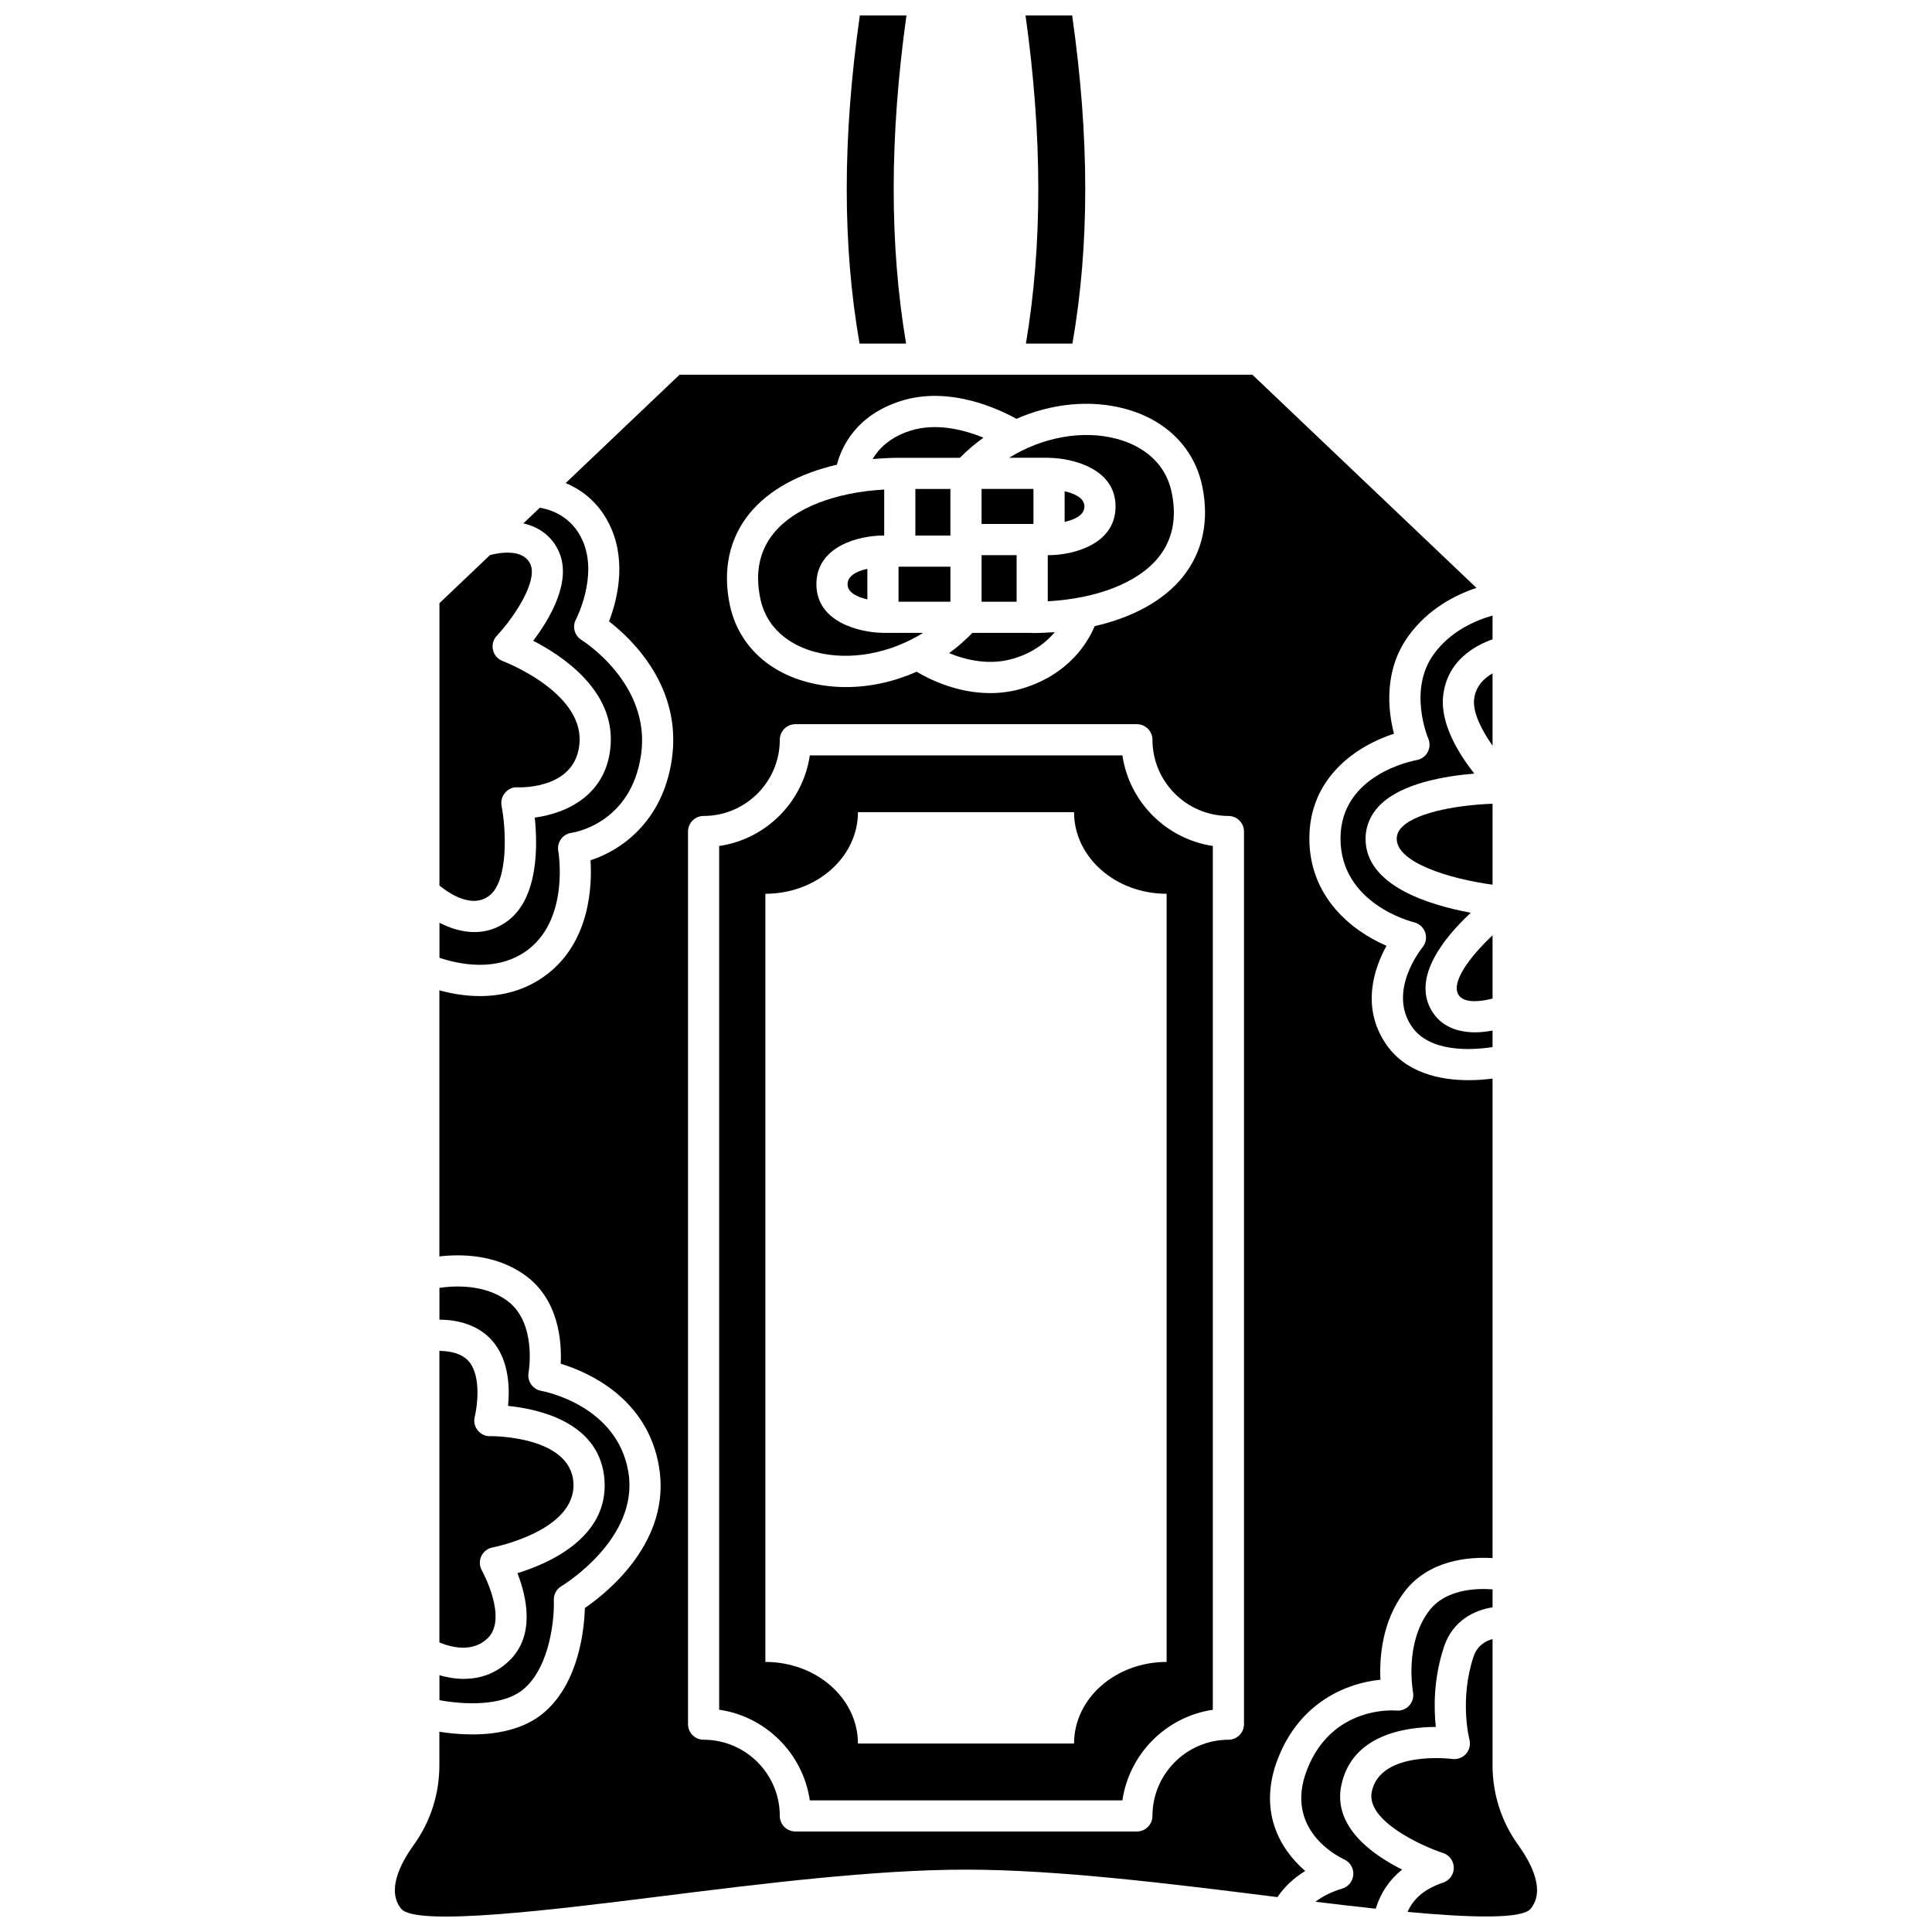
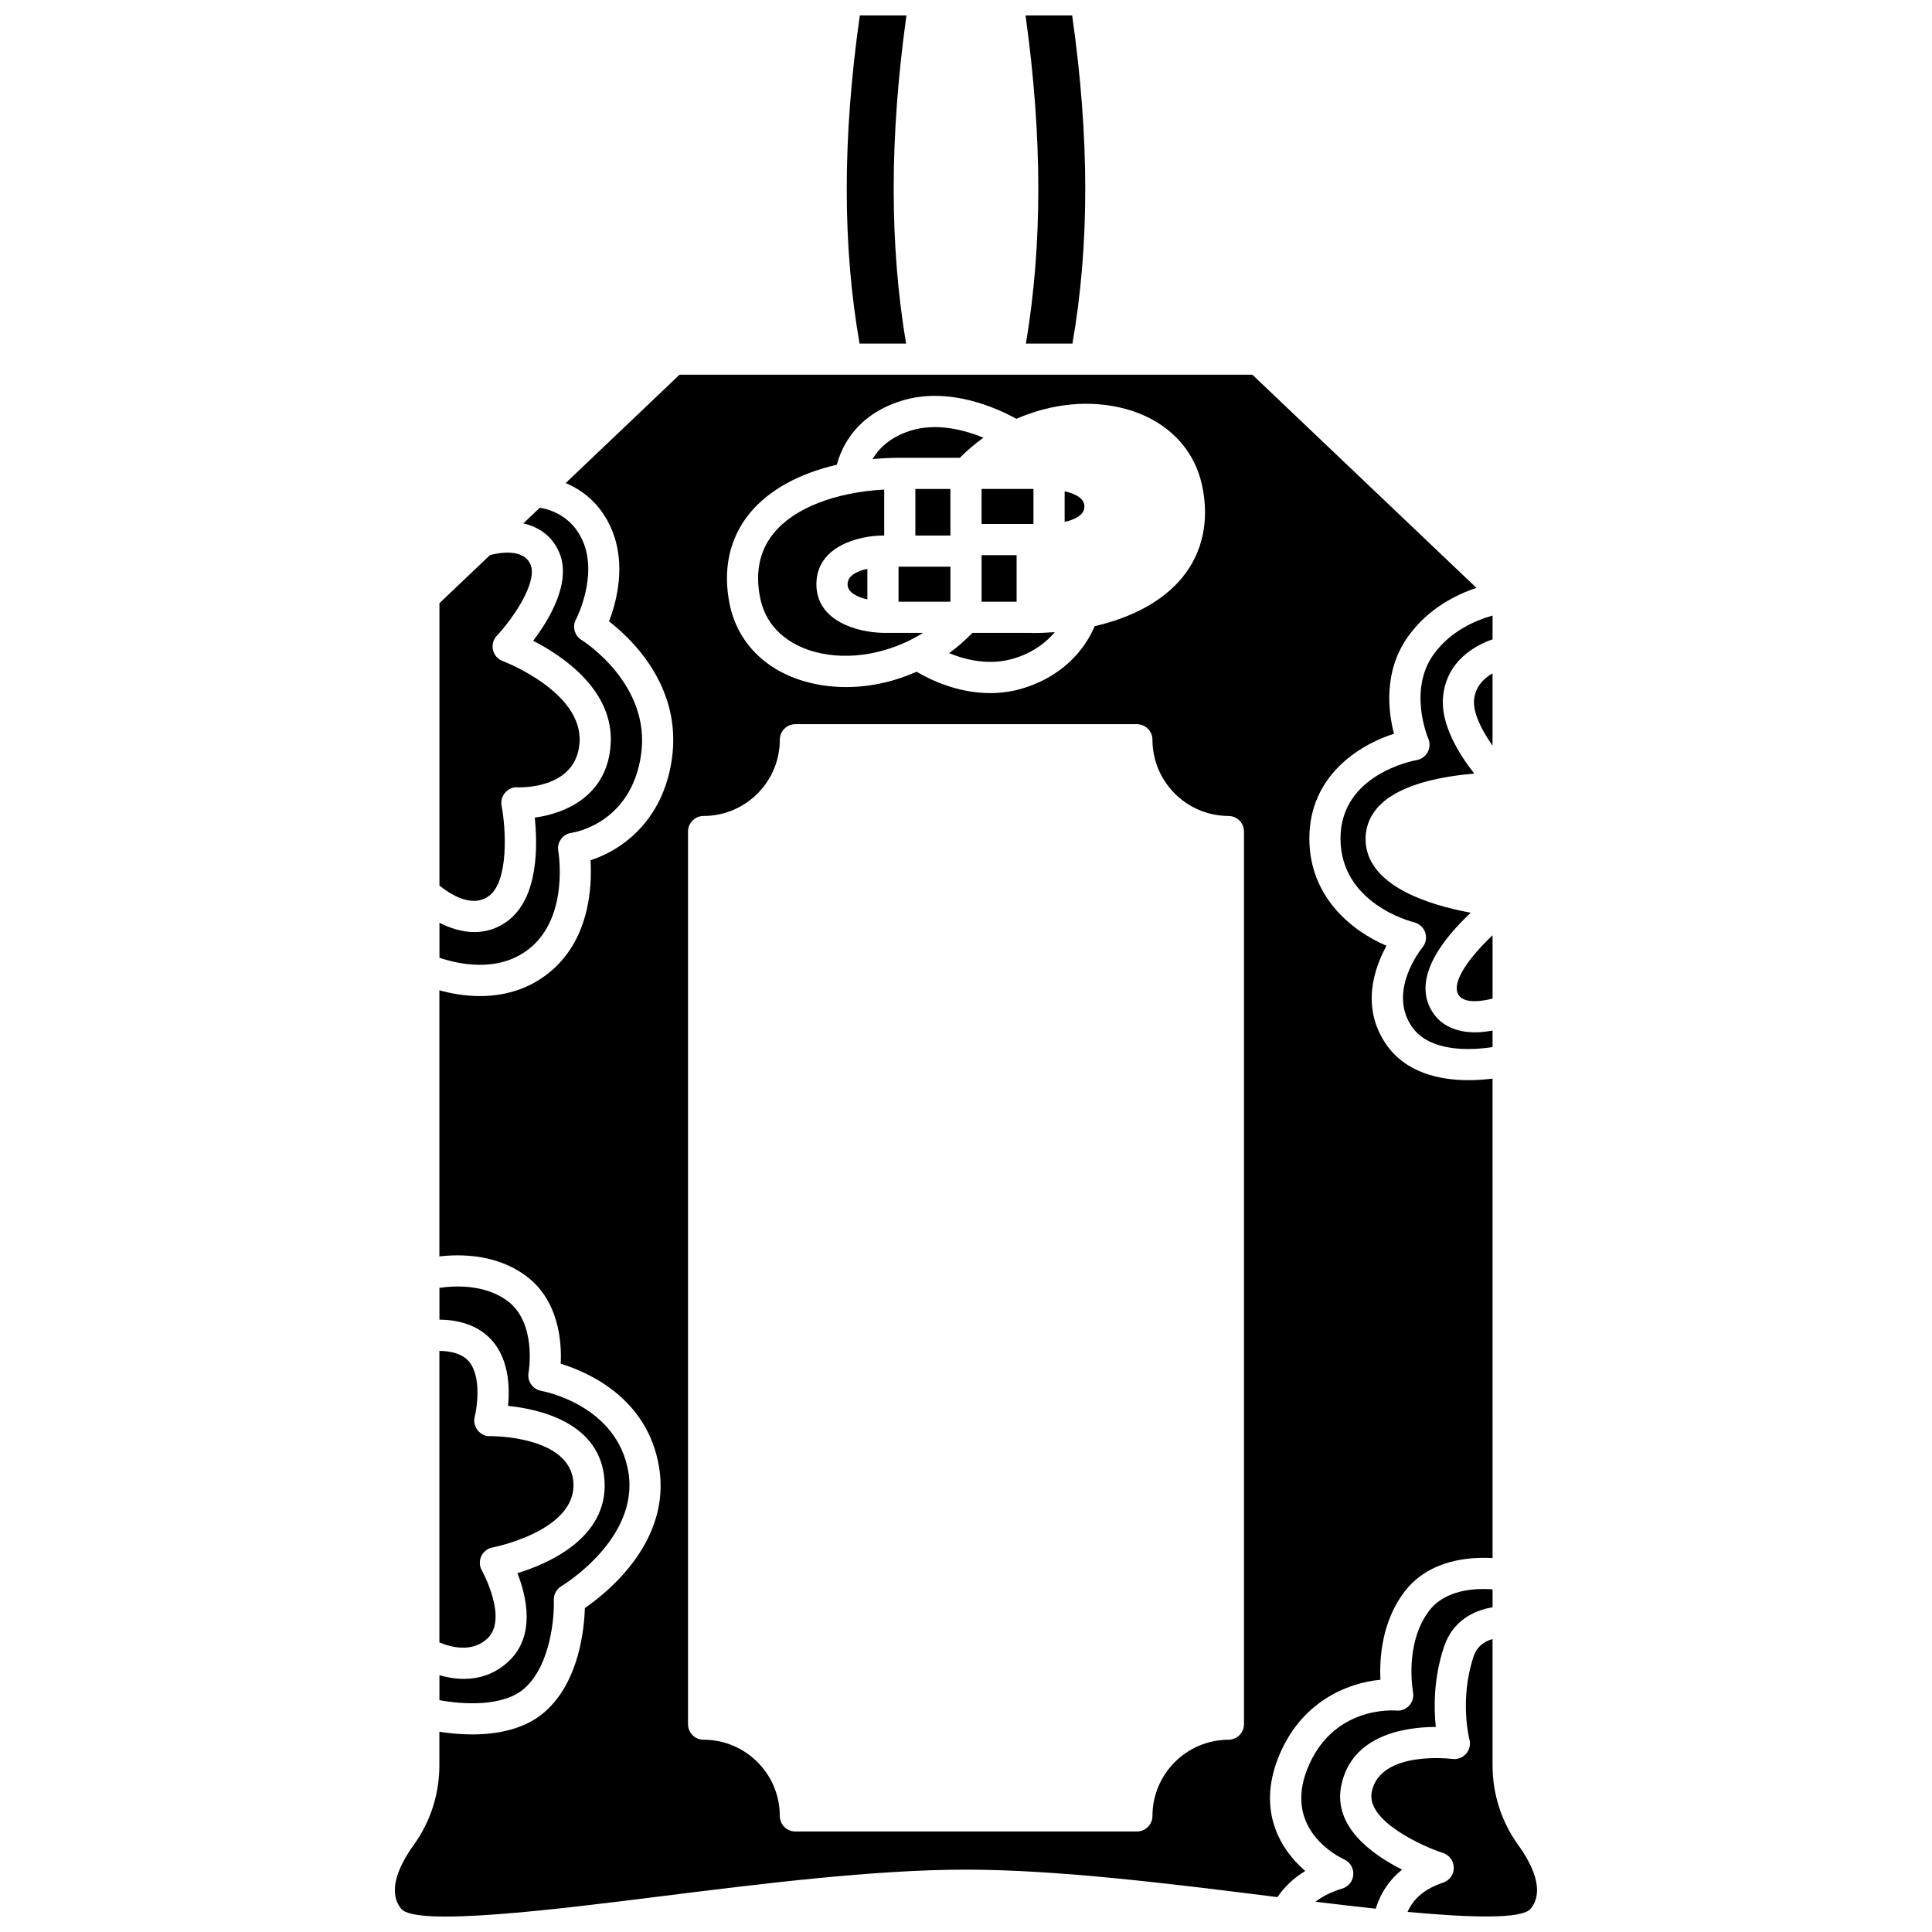
<svg xmlns="http://www.w3.org/2000/svg" width="800px" height="800px" version="1.1" viewBox="144 144 512 512">
  <defs>
    <clipPath id="d">
      <path d="m368 148.09h17v87.906h-17z" />
    </clipPath>
    <clipPath id="c">
      <path d="m415 148.09h17v87.906h-17z" />
    </clipPath>
    <clipPath id="b">
      <path d="m248 243h292v408.9h-292z" />
    </clipPath>
    <clipPath id="a">
      <path d="m507 578h45v73.902h-45z" />
    </clipPath>
  </defs>
  <path d="m273.21 578.18c5.512-5.281-1.434-17.852-1.504-17.977-0.66-1.16-0.723-2.574-0.164-3.781 0.562-1.215 1.672-2.086 2.984-2.328 0.223-0.047 22.211-4.348 21.438-17.141-0.754-12.527-21.855-12.367-22.086-12.363-1.148 0.129-2.508-0.562-3.309-1.57-0.793-1.012-1.078-2.332-0.758-3.578 0.66-2.656 1.719-10.422-1.348-14.395-1.926-2.488-5.414-3.023-8.02-3.051v77.266c2.992 1.246 8.699 2.816 12.766-1.082z" />
  <path d="m404.13 291.12h9.285v12.344h-9.285z" />
  <path d="m382.12 294.18v9.281h13.75v-9.281z" />
  <path d="m386.58 273.58h9.285v12.348h-9.285z" />
  <path d="m417.34 311.72h-15.645c-1.922 1.961-3.965 3.781-6.168 5.367 4.441 1.828 10.871 3.414 17.434 1.332 5.172-1.645 8.445-4.359 10.559-6.891-1.949 0.141-3.934 0.23-5.969 0.23-0.078 0-0.141-0.035-0.211-0.039z" />
  <path d="m273.64 381.39c5.195-3.953 4.457-17.762 3.285-23.828-0.238-1.238 0.102-2.516 0.926-3.473 0.82-0.957 2.012-1.559 3.297-1.438 1.609 0.055 15.738 0.16 16.445-12 0.777-13.395-20.164-21.387-20.371-21.465-1.293-0.484-2.262-1.586-2.578-2.926-0.312-1.344 0.062-2.758 1.004-3.766 4.852-5.195 10.836-14.488 8.941-18.898-1.887-4.383-8.473-3.086-10.727-2.5l-13.406 12.754v74.82c2.535 2.078 8.609 6.211 13.184 2.719z" />
  <path d="m284.07 395.57c10.902-8.457 7.91-25.859 7.879-26.039-0.199-1.109 0.066-2.254 0.73-3.168 0.668-0.914 1.676-1.512 2.801-1.656 0.621-0.086 15.781-2.469 18.41-20.699 2.719-18.832-15.586-30.289-15.773-30.402-1.863-1.141-2.516-3.539-1.48-5.469 0.059-0.098 5.879-11.332 1.82-20.742-2.871-6.648-8.645-8.387-11.398-8.84l-4.367 4.152c4.406 1 7.754 3.606 9.488 7.641 3.391 7.891-2.594 17.809-6.875 23.465 7.769 3.992 21.367 13.062 20.535 27.332-0.781 13.516-11.707 18.41-20.125 19.527 0.777 7.383 0.992 21.176-7.07 27.305-2.867 2.18-5.922 3.031-8.906 3.035-3.281 0-6.484-1.039-9.277-2.469v9.273c4.648 1.582 15.363 4.152 23.609-2.246z" />
  <g clip-path="url(#d)">
    <path d="m384.12 235.05c-4.391-26.18-4.394-54.699 0.098-86.953h-12.355c-4.617 32.438-4.609 60.941-0.07 86.953z" />
  </g>
  <path d="m539.54 307.13c-4.422 1.246-11.137 4.07-15.605 10.273-6.859 9.512-1.488 22.18-1.434 22.305 0.504 1.16 0.449 2.5-0.152 3.617-0.602 1.113-1.68 1.895-2.934 2.109-0.812 0.145-20.168 3.762-20.168 20.77 0 17.234 18.715 22.031 19.516 22.23 1.379 0.34 2.492 1.367 2.941 2.711 0.441 1.352 0.172 2.836-0.734 3.926-0.371 0.453-9.195 11.469-2.914 20.859 4.762 7.109 16.016 6.394 21.484 5.559v-4.387c-1.488 0.277-3.027 0.477-4.582 0.477-4.59 0-9.16-1.469-11.711-6.008-4.906-8.734 3.457-19.078 10.527-25.684-11.207-2.07-27.883-7.219-27.883-19.57 0-3.426 1.367-6.578 3.957-9.109 5.711-5.59 16.848-7.535 24.852-8.195-4.262-5.426-9-13.242-8.262-20.473 0.973-9.473 8.539-13.512 13.105-15.109l0.004-6.301z" />
-   <path d="m539.54 357c-8.367 0.301-19.742 2.016-23.926 6.113-1.016 0.996-1.465 1.98-1.465 3.203 0 6.238 13.859 10.578 25.391 12.137z" />
+   <path d="m539.54 357z" />
  <path d="m530.45 407.52c1.398 2.5 5.981 1.914 9.094 1.113v-16.773c-6.016 5.672-10.965 12.34-9.094 15.66z" />
  <g clip-path="url(#c)">
    <path d="m415.88 235.05h12.324c4.539-26.012 4.551-54.512-0.07-86.953h-12.355c4.496 32.254 4.492 60.773 0.102 86.953z" />
  </g>
  <path d="m539.54 341.62v-19.176c-2.258 1.301-4.531 3.453-4.891 6.941-0.352 3.441 1.953 8.035 4.891 12.234z" />
  <path d="m283 591.42c6.91-6.125 7.949-18.934 7.766-23.348-0.066-1.52 0.719-2.957 2.023-3.731 0.211-0.121 20.695-12.492 17.734-30.242-2.945-17.637-22.289-21.363-23.113-21.512-1.082-0.199-2.043-0.816-2.668-1.723-0.625-0.91-0.867-2.023-0.664-3.102 0.023-0.121 2.305-13.293-5.734-19.105-5.953-4.305-13.707-3.973-17.891-3.359v8.414c4.348 0.043 10.57 1.117 14.555 6.277 3.906 5.062 4.086 11.957 3.633 16.59 8.391 0.852 24.641 4.484 25.566 19.867 0.91 15.043-14.711 21.883-23.086 24.461 2.379 6.062 4.875 16.457-2.195 23.23-3.781 3.625-8.078 4.781-12.016 4.781-2.344 0-4.551-0.422-6.457-0.961v6.606c6.191 1.137 16.918 1.848 22.547-3.144z" />
  <g clip-path="url(#b)">
    <path d="m482.71 609.92c5.879-15.008 18.414-19.934 27.117-20.773-0.273-5.723 0.359-15.406 6.344-23.281 6.457-8.492 17.105-9.324 23.371-8.957l-0.004-127.07c-1.816 0.23-3.984 0.418-6.348 0.418-7.457 0-16.719-1.828-22-9.727-6.555-9.789-2.961-20.043 0.242-25.887-9.031-3.875-20.438-12.797-20.438-28.438 0-16.371 12.836-24.676 22.426-27.762-1.547-5.945-2.852-16.621 3.816-25.875 5.223-7.242 12.496-10.922 18.039-12.773l-59.375-56.488-151.81-0.004-30.18 28.715c4.269 1.797 9.172 5.285 12.113 12.105 4.07 9.449 1.336 19.465-0.625 24.543 6.16 4.773 19.406 17.449 16.652 36.516-2.398 16.625-13.578 24.242-21.555 26.793 0.434 6.941-0.184 21.422-11.375 30.109-5.785 4.5-12.203 5.887-17.926 5.887-4.125 0-7.844-0.727-10.754-1.527v70.523c5.707-0.668 15-0.594 22.73 4.996 8.941 6.465 9.719 17.57 9.426 23.441 7.328 2.242 23.016 9.109 26.059 27.34 3.285 19.699-13.637 33.266-19.66 37.402-0.164 5.594-1.523 19.473-10.539 27.449-5.367 4.758-12.82 6.047-19.32 6.047-3.289 0-6.301-0.332-8.699-0.707v8.879c0 7.648-2.348 14.953-6.801 21.133-3.648 5.074-7.184 12.133-3.309 16.906 3.969 4.805 41.23 0.137 68.449-3.266 26.637-3.336 56.832-7.113 81.207-7.113s54.57 3.777 81.207 7.113c0.438 0.055 0.895 0.113 1.344 0.168 1.879-2.762 4.332-5.078 7.367-6.918-6.731-5.816-12.66-15.961-7.195-29.914zm-140.08-329.84c5.055-6.207 13.156-10.617 23.152-12.926 1.211-4.652 5.008-13.098 16.953-16.887 12.73-4.047 25.758 2.023 30.625 4.723 9.242-4.039 19.523-5.172 28.863-2.637 10.852 2.938 18.281 10.406 20.383 20.48 1.914 9.227 0.102 17.582-5.25 24.16-5.066 6.231-13.215 10.645-23.254 12.945-1.777 4.227-6.668 12.551-18.648 16.355-3.109 0.988-6.156 1.387-9.051 1.387-8.719 0-16.023-3.609-19.488-5.664-5.961 2.648-12.375 4.066-18.695 4.066-3.543 0-7.055-0.441-10.441-1.363-10.855-2.938-18.285-10.406-20.387-20.484-1.918-9.227-0.109-17.582 5.238-24.156zm131.04 320.84c0 2.273-1.84 4.121-4.117 4.129-11.102 0.027-20.141 9.082-20.141 20.188 0 2.285-1.844 4.129-4.129 4.129h-90.5c-2.285 0-4.129-1.844-4.129-4.129 0-11.133-9.059-20.191-20.195-20.191-2.285 0-4.129-1.844-4.129-4.129v-236.55c0-2.285 1.844-4.129 4.129-4.129 11.133 0 20.195-9.055 20.195-20.191 0-2.285 1.844-4.129 4.129-4.129h90.5c2.285 0 4.129 1.844 4.129 4.129 0 11.098 9.035 20.164 20.141 20.191 2.273 0.008 4.117 1.855 4.117 4.129z" />
  </g>
-   <path d="m441.45 344.18h-82.84c-1.809 12.387-11.633 22.211-24.023 24.02v228.89c12.391 1.809 22.215 11.633 24.023 24.02h82.84c1.809-12.355 11.605-22.168 23.961-24.004v-228.92c-12.355-1.84-22.152-11.656-23.961-24.012zm11.715 240.25c-13.547 0-24.531 9.684-24.531 21.625h-57.27c0-11.945-10.984-21.625-24.531-21.625v-203.57c13.547 0 24.531-9.684 24.531-21.629h57.27c0 11.945 10.984 21.629 24.531 21.629z" />
  <path d="m373.86 302.85v-8.113c-2.516 0.566-5.242 1.711-5.242 4.086-0.004 2.285 2.684 3.434 5.242 4.027z" />
  <g clip-path="url(#a)">
    <path d="m546.34 632.94c-4.449-6.18-6.801-13.488-6.801-21.133v-33.445c-1.938 0.539-4.07 1.781-5.023 4.625-3.82 11.438-1.129 21.891-1.102 21.996 0.352 1.328 0.016 2.754-0.891 3.789-0.914 1.031-2.277 1.551-3.641 1.371-0.195-0.031-19.086-2.383-21.352 8.695-1.582 7.719 13.488 14.469 18.891 16.227 1.691 0.551 2.84 2.125 2.852 3.906 0.008 1.785-1.125 3.363-2.816 3.934-4.762 1.598-7.832 4.113-9.438 7.766 16.492 1.531 30.297 1.98 32.625-0.836 3.883-4.766 0.348-11.82-3.305-16.895z" />
  </g>
  <path d="m499.45 617.19c2.766-13.508 17.027-15.508 25.055-15.535-0.535-4.996-0.629-12.859 2.184-21.281 2.328-6.973 8.109-9.668 12.855-10.422v-4.758c-4.477-0.332-12.48-0.012-16.797 5.668-6.641 8.73-4.312 21.438-4.285 21.566 0.246 1.281-0.125 2.602-1.004 3.562-0.875 0.957-2.125 1.453-3.449 1.328-0.695-0.062-16.996-1.277-23.609 15.609-6.227 15.898 8.176 23.086 9.84 23.848 1.559 0.723 2.516 2.328 2.398 4.043-0.121 1.715-1.281 3.176-2.918 3.672-2.856 0.863-5.211 2.027-7.113 3.492 5.273 0.645 10.68 1.281 15.973 1.844 1.281-4.176 3.621-7.668 6.992-10.363-7.992-4-18.344-11.418-16.121-22.273z" />
-   <path d="m422.06 265.33c6.312 0.113 17.574 2.902 17.574 12.887 0 10.207-11.531 12.902-17.633 12.902h-0.336v12.23c13.094-0.734 23.875-4.922 29.285-11.57 3.777-4.644 4.977-10.449 3.559-17.266-1.973-9.48-9.898-12.961-14.449-14.191-9.191-2.484-19.883-0.434-28.625 4.988h10.566c0.027 0.008 0.039 0.02 0.059 0.02z" />
  <path d="m398.38 265.32c1.938-1.969 4.031-3.742 6.254-5.328-5.066-2.066-12.488-4.039-19.395-1.844-5.484 1.742-8.418 4.82-9.988 7.512 2.336-0.207 4.731-0.34 7.207-0.34z" />
  <path d="m359.93 316.75c9.203 2.492 19.938 0.43 28.695-5.027h-10.641c-0.02 0-0.039-0.012-0.055-0.012-6.312-0.113-17.574-2.902-17.574-12.887 0-10.203 11.531-12.898 17.633-12.898h0.336v-12.191c-13.094 0.734-23.875 4.922-29.285 11.57-3.777 4.644-4.977 10.449-3.559 17.258 1.969 9.473 9.895 12.957 14.449 14.188z" />
  <path d="m426.14 274.19v8.117c2.516-0.566 5.242-1.711 5.242-4.094-0.004-2.281-2.688-3.434-5.242-4.023z" />
  <path d="m417.56 282.86h0.316v-9.285h-13.75v9.281h13.414z" />
</svg>